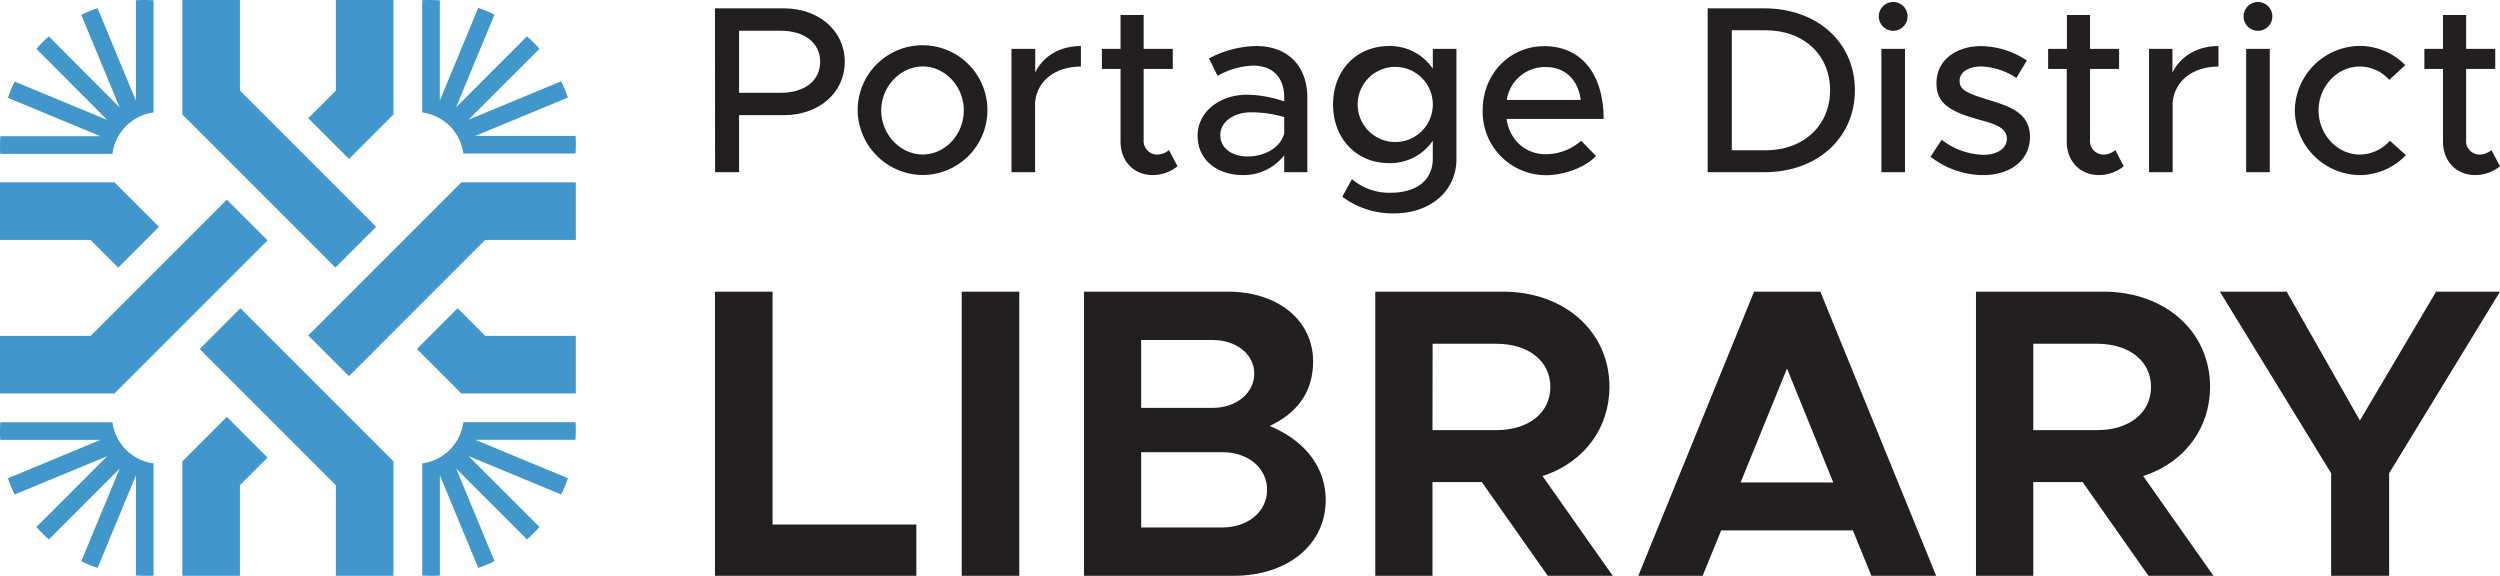
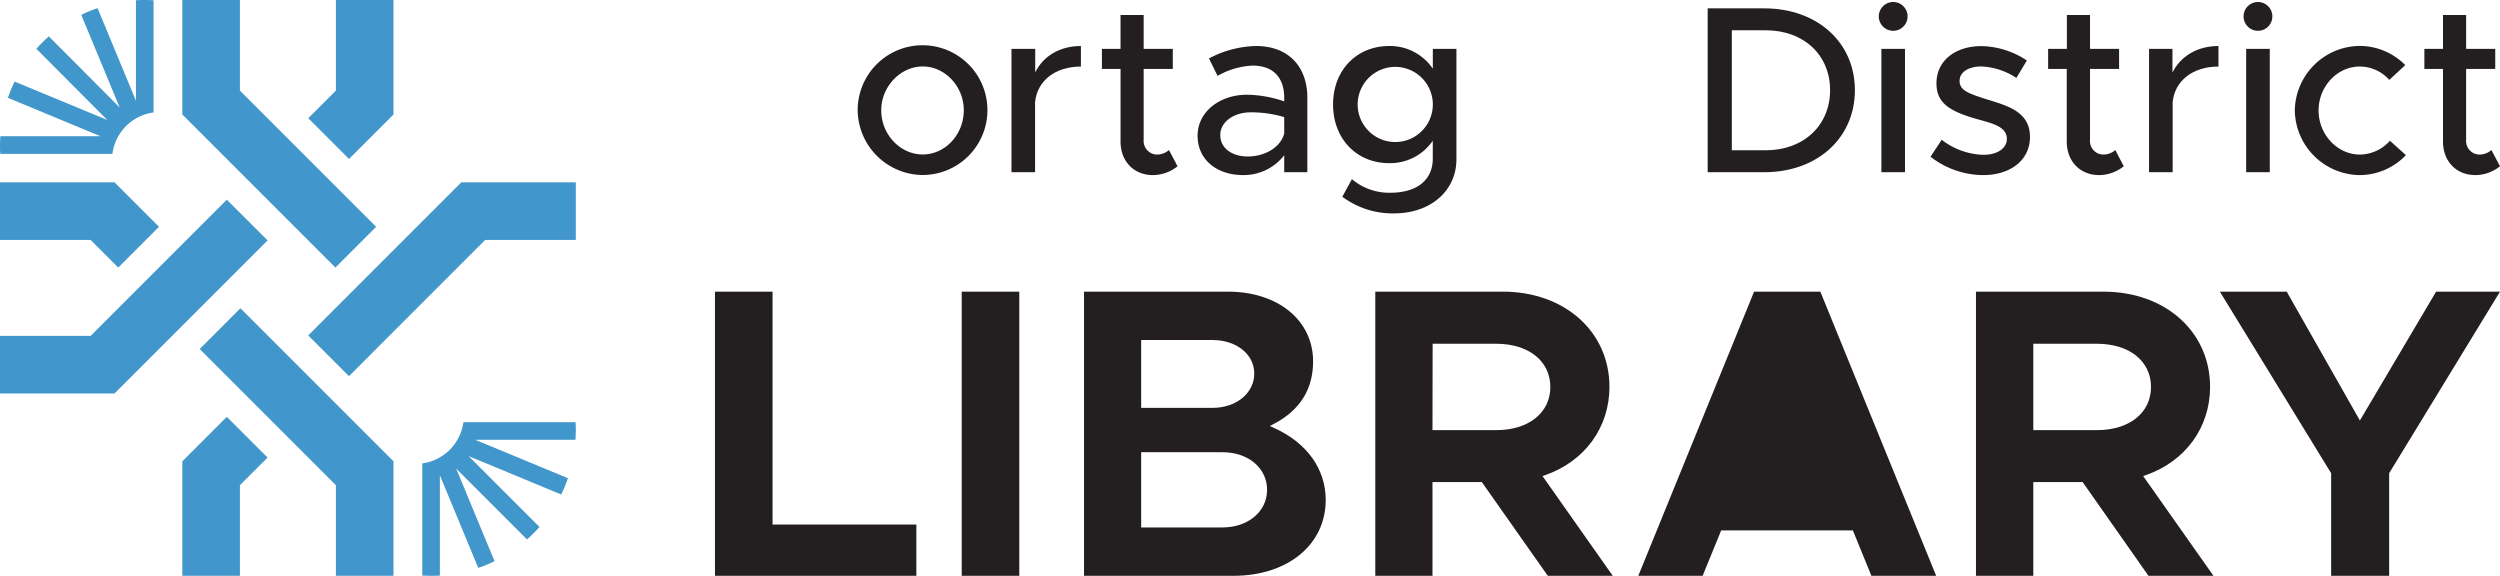
<svg xmlns="http://www.w3.org/2000/svg" id="Layer_1" data-name="Layer 1" viewBox="0 0 521 120">
  <defs>
    <style>.cls-1{fill:#4197cb;}.cls-2{fill:#231f20;}</style>
  </defs>
  <path class="cls-1" d="M71.26,53.43V30.06Q70.35,30,69.43,30c-.62,0-1.23,0-1.84.06V51l-8-19.3a28.07,28.07,0,0,0-3.39,1.4l8,19.3L49.44,37.58a29,29,0,0,0-2.6,2.6L61.61,55l-19.3-8a28.07,28.07,0,0,0-1.4,3.39l19.3,8H39.32c0,.61-.06,1.22-.06,1.84s0,1.22.06,1.83H62.69A10,10,0,0,1,71.26,53.43Z" transform="translate(-39.26 -30)" />
-   <path class="cls-1" d="M62.69,118H39.32q-.06.91-.06,1.83c0,.62,0,1.23.06,1.84H60.21l-19.3,8a28.07,28.07,0,0,0,1.4,3.39l19.3-8L46.84,139.82a29,29,0,0,0,2.6,2.6l14.77-14.77-8,19.3a28.07,28.07,0,0,0,3.39,1.4l8-19.3v20.89c.61,0,1.22.06,1.84.06s1.22,0,1.83-.06V126.57A10,10,0,0,1,62.69,118Z" transform="translate(-39.26 -30)" />
  <path class="cls-1" d="M127.26,126.57v23.37q.92.06,1.83.06c.62,0,1.23,0,1.84-.06V129.05l8,19.3a28.07,28.07,0,0,0,3.39-1.4l-8-19.3,14.77,14.77a29,29,0,0,0,2.6-2.6l-14.77-14.77,19.3,8a28.07,28.07,0,0,0,1.4-3.39l-19.3-8H159.2c0-.61.06-1.22.06-1.84s0-1.22-.06-1.83H135.83A10,10,0,0,1,127.26,126.57Z" transform="translate(-39.26 -30)" />
-   <path class="cls-1" d="M135.83,62H159.2q.06-.91.06-1.83c0-.62,0-1.23-.06-1.84H138.31l19.3-8a28.07,28.07,0,0,0-1.4-3.39l-19.3,8,14.77-14.77a29,29,0,0,0-2.6-2.6L134.31,52.35l8-19.3a28.07,28.07,0,0,0-3.39-1.4l-8,19.3V30.06c-.61,0-1.22-.06-1.84-.06s-1.22,0-1.83.06V53.43A10,10,0,0,1,135.83,62Z" transform="translate(-39.26 -30)" />
  <polygon class="cls-1" points="69.9 55.76 78.39 47.27 50 18.89 50 0 38 0 38 23.86 69.9 55.76" />
  <polygon class="cls-1" points="24.64 55.76 33.13 47.27 23.86 38 0 38 0 50 18.89 50 24.64 55.76" />
  <polygon class="cls-1" points="55.76 50.1 47.27 41.62 18.89 70 0 70 0 82 23.86 82 55.76 50.1" />
  <polygon class="cls-1" points="55.76 95.36 47.27 86.87 38 96.14 38 120 50 120 50 101.11 55.76 95.36" />
  <polygon class="cls-1" points="50.1 64.24 41.62 72.73 70 101.11 70 120 82 120 82 96.14 50.1 64.24" />
-   <polygon class="cls-1" points="95.36 64.24 86.87 72.73 96.14 82 120 82 120 70 101.11 70 95.36 64.24" />
  <polygon class="cls-1" points="64.24 69.9 72.73 78.39 101.11 50 120 50 120 38 96.14 38 64.24 69.9" />
  <polygon class="cls-1" points="64.24 24.64 72.73 33.13 82 23.86 82 0 70 0 70 18.89 64.24 24.64" />
-   <path class="cls-2" d="M188.26,31.74h14.37c7.21,0,12.68,4.62,12.68,11.14S209.84,54,202.63,54h-9.35V65.89h-5Zm13.67,17.6c4.92,0,8.25-2.44,8.25-6.46s-3.33-6.47-8.25-6.47h-8.65V49.34Z" transform="translate(-39.26 -30)" />
  <path class="cls-2" d="M218,53a13.52,13.52,0,1,1,13.57,13.47A13.66,13.66,0,0,1,218,53Zm22.12,0c0-5-3.93-9.15-8.55-9.15S222.91,48,222.91,53s3.93,9.19,8.65,9.19S240.11,58,240.11,53Z" transform="translate(-39.26 -30)" />
  <path class="cls-2" d="M264.52,39.59v4.28c-5.32,0-9.1,2.93-9.55,7.41V65.89h-4.92V40.19H255v4.92C256.61,41.73,260.09,39.59,264.52,39.59Z" transform="translate(-39.26 -30)" />
  <path class="cls-2" d="M284.66,64.65a8.28,8.28,0,0,1-5.12,1.84c-4,0-6.76-2.88-6.76-7V44.37H268.9V40.19h3.88V33.13h4.82v7.06h6.07v4.18H277.6V59.13a2.84,2.84,0,0,0,2.64,3.08,3.82,3.82,0,0,0,2.63-.94Z" transform="translate(-39.26 -30)" />
  <path class="cls-2" d="M311.71,50.33V65.89h-4.82V62.36a10.7,10.7,0,0,1-8.55,4.13c-5.47,0-9.5-3.18-9.5-8.2s4.63-8.55,10.29-8.55a24.66,24.66,0,0,1,7.76,1.39v-.8c0-3.23-1.49-6.66-6.61-6.66A16.3,16.3,0,0,0,293,45.81l-1.79-3.63A21.8,21.8,0,0,1,301,39.59C307.88,39.59,311.71,44,311.71,50.33Zm-4.82,7.51V54.41a23.79,23.79,0,0,0-7-1c-3.43,0-6.32,1.94-6.32,4.73s2.49,4.47,5.72,4.47S306,61,306.89,57.84Z" transform="translate(-39.26 -30)" />
  <path class="cls-2" d="M342.78,40.19v23c0,6.61-5.42,11.28-13,11.28A17.51,17.51,0,0,1,319,71L321,67.33A12,12,0,0,0,329,70.17c5.52,0,8.85-2.64,8.85-7.11V59.33a10.76,10.76,0,0,1-9.1,4.67c-6.76,0-11.68-5.07-11.68-12.23S322,39.59,328.76,39.59a10.78,10.78,0,0,1,9.1,4.73V40.19Zm-4.92,11.58a7.83,7.83,0,1,0-15.66,0,7.83,7.83,0,1,0,15.66,0Z" transform="translate(-39.26 -30)" />
-   <path class="cls-2" d="M368.78,59.33l3.09,3.18c-2.29,2.44-6.76,4-10.39,4A13.2,13.2,0,0,1,348.25,53c0-7.71,5.72-13.38,12.83-13.38,7.85,0,12.38,6,12.38,15.17H353.22c.65,4.27,3.78,7.35,8.21,7.35A11.22,11.22,0,0,0,368.78,59.33Zm-15.51-8.5h15.42c-.55-4-3-6.86-7.41-6.86A8.05,8.05,0,0,0,353.27,50.83Z" transform="translate(-39.26 -30)" />
  <path class="cls-2" d="M395.14,31.74h11.79c11,0,18.89,7.06,18.89,17.05s-7.86,17.1-18.89,17.1H395.14Zm12.08,29.58c7.91,0,13.43-5.17,13.43-12.53s-5.52-12.48-13.43-12.48h-7.05v25Z" transform="translate(-39.26 -30)" />
  <path class="cls-2" d="M430.84,32.93a3,3,0,0,1,5.92,0,3,3,0,1,1-5.92,0Zm.5,7.26h4.92v25.7h-4.92Z" transform="translate(-39.26 -30)" />
  <path class="cls-2" d="M441.58,62.66l2.33-3.53a14.81,14.81,0,0,0,8.7,3.13c2.89,0,4.88-1.34,4.88-3.33,0-2.38-2.64-3.13-5.82-4-5.92-1.64-8.85-3.33-8.85-7.51-.05-4.72,3.88-7.81,9.35-7.81a17.55,17.55,0,0,1,9.49,3l-2.19,3.63a14.29,14.29,0,0,0-7.3-2.39c-2.54,0-4.53,1.09-4.53,3s1.59,2.59,5.92,3.93,8.75,2.63,8.75,7.76c0,4.87-4.13,7.95-9.75,7.95A17.94,17.94,0,0,1,441.58,62.66Z" transform="translate(-39.26 -30)" />
  <path class="cls-2" d="M481.85,64.65a8.28,8.28,0,0,1-5.12,1.84c-4,0-6.76-2.88-6.76-7V44.37h-3.88V40.19H470V33.13h4.82v7.06h6.06v4.18h-6.06V59.13a2.83,2.83,0,0,0,2.63,3.08,3.83,3.83,0,0,0,2.64-.94Z" transform="translate(-39.26 -30)" />
  <path class="cls-2" d="M501.59,39.59v4.28c-5.32,0-9.1,2.93-9.55,7.41V65.89h-4.92V40.19H492v4.92C493.68,41.73,497.16,39.59,501.59,39.59Z" transform="translate(-39.26 -30)" />
  <path class="cls-2" d="M506.86,32.93a3,3,0,0,1,5.92,0,3,3,0,1,1-5.92,0Zm.5,7.26h4.92v25.7h-4.92Z" transform="translate(-39.26 -30)" />
  <path class="cls-2" d="M517.5,53a13.66,13.66,0,0,1,13.57-13.43,13.39,13.39,0,0,1,9.45,4l-3.33,3.08A8.27,8.27,0,0,0,531,43.87c-4.67,0-8.55,4.17-8.55,9.15s3.88,9.19,8.6,9.19a8.48,8.48,0,0,0,6.27-2.88l3.33,3A13.36,13.36,0,0,1,531,66.49,13.68,13.68,0,0,1,517.5,53Z" transform="translate(-39.26 -30)" />
  <path class="cls-2" d="M560.26,64.65a8.28,8.28,0,0,1-5.12,1.84c-4,0-6.76-2.88-6.76-7V44.37H544.5V40.19h3.88V33.13h4.82v7.06h6.07v4.18H553.2V59.13a2.83,2.83,0,0,0,2.63,3.08,3.83,3.83,0,0,0,2.64-.94Z" transform="translate(-39.26 -30)" />
  <polygon class="cls-2" points="149 60.78 149 120 190.97 120 190.97 109.31 161 109.31 161 60.78 149 60.78" />
  <rect class="cls-2" x="200.42" y="60.78" width="12" height="59.22" />
  <path class="cls-2" d="M295.17,90.78h-30V150h31.14c11.32,0,19.23-6.5,19.23-15.81,0-6.45-3.92-11.91-10.75-15l-.9-.41.87-.46c5.41-2.83,8.15-7.2,8.15-13C312.91,96.78,305.62,90.78,295.17,90.78Zm-18.09,10.08h14.85c5.05,0,8.72,3,8.72,7s-3.67,7.14-8.72,7.14H277.08ZM294,139.92H277.08V124.24H294c5.4,0,9.32,3.3,9.32,7.84S299.35,139.92,294,139.92Z" transform="translate(-39.26 -30)" />
  <path class="cls-2" d="M361.82,150h13.54l-14.64-20.79.6-.21c8.23-2.89,13.35-9.93,13.35-18.38,0-11.5-9.34-19.84-22.21-19.84H325.87V150h11.92V130.46h10.28Zm-24-48.36h13.27c6.73,0,11.26,3.61,11.26,9s-4.53,9-11.26,9H337.79Z" transform="translate(-39.26 -30)" />
-   <path class="cls-2" d="M425.4,140.54l3.86,9.46h13.5L418.62,90.78H404.81L380.68,150h13.41l3.86-9.46ZM411.67,106.8l9.65,23.75H402Z" transform="translate(-39.26 -30)" />
+   <path class="cls-2" d="M425.4,140.54l3.86,9.46h13.5L418.62,90.78H404.81L380.68,150h13.41l3.86-9.46ZM411.67,106.8l9.65,23.75Z" transform="translate(-39.26 -30)" />
  <path class="cls-2" d="M487,150h13.55L485.9,129.21l.6-.21c8.23-2.89,13.34-9.93,13.34-18.38,0-11.5-9.34-19.84-22.21-19.84H451.05V150H463V130.46h10.28Zm-24-48.36h13.27c6.74,0,11.26,3.61,11.26,9s-4.52,9-11.26,9H463Z" transform="translate(-39.26 -30)" />
  <polygon class="cls-2" points="507.68 60.78 491.8 87.63 476.55 60.78 462.62 60.78 485.81 98.62 485.81 120 497.9 120 497.9 98.62 521 60.78 507.68 60.78" />
</svg>